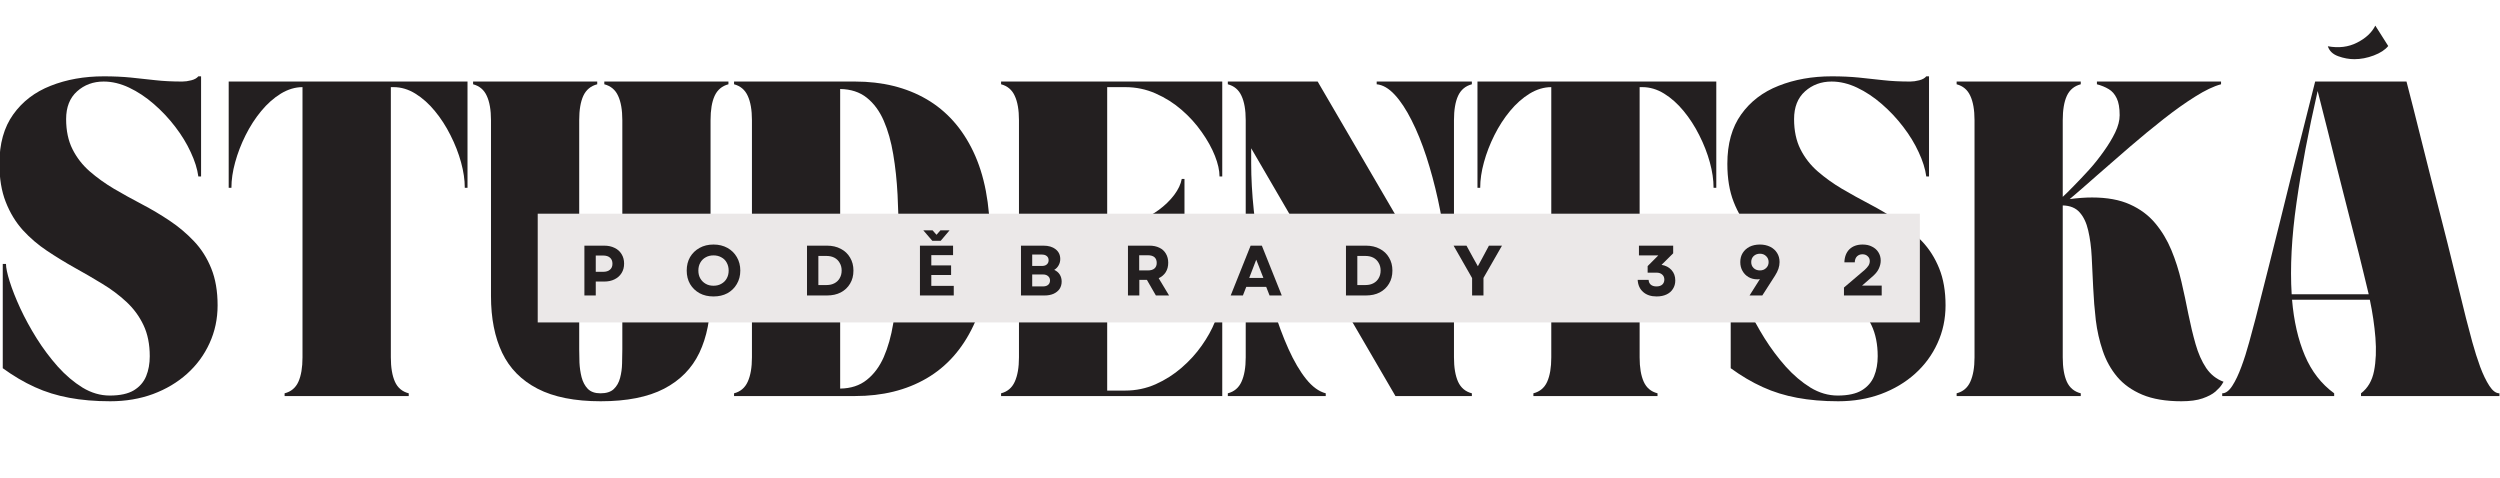
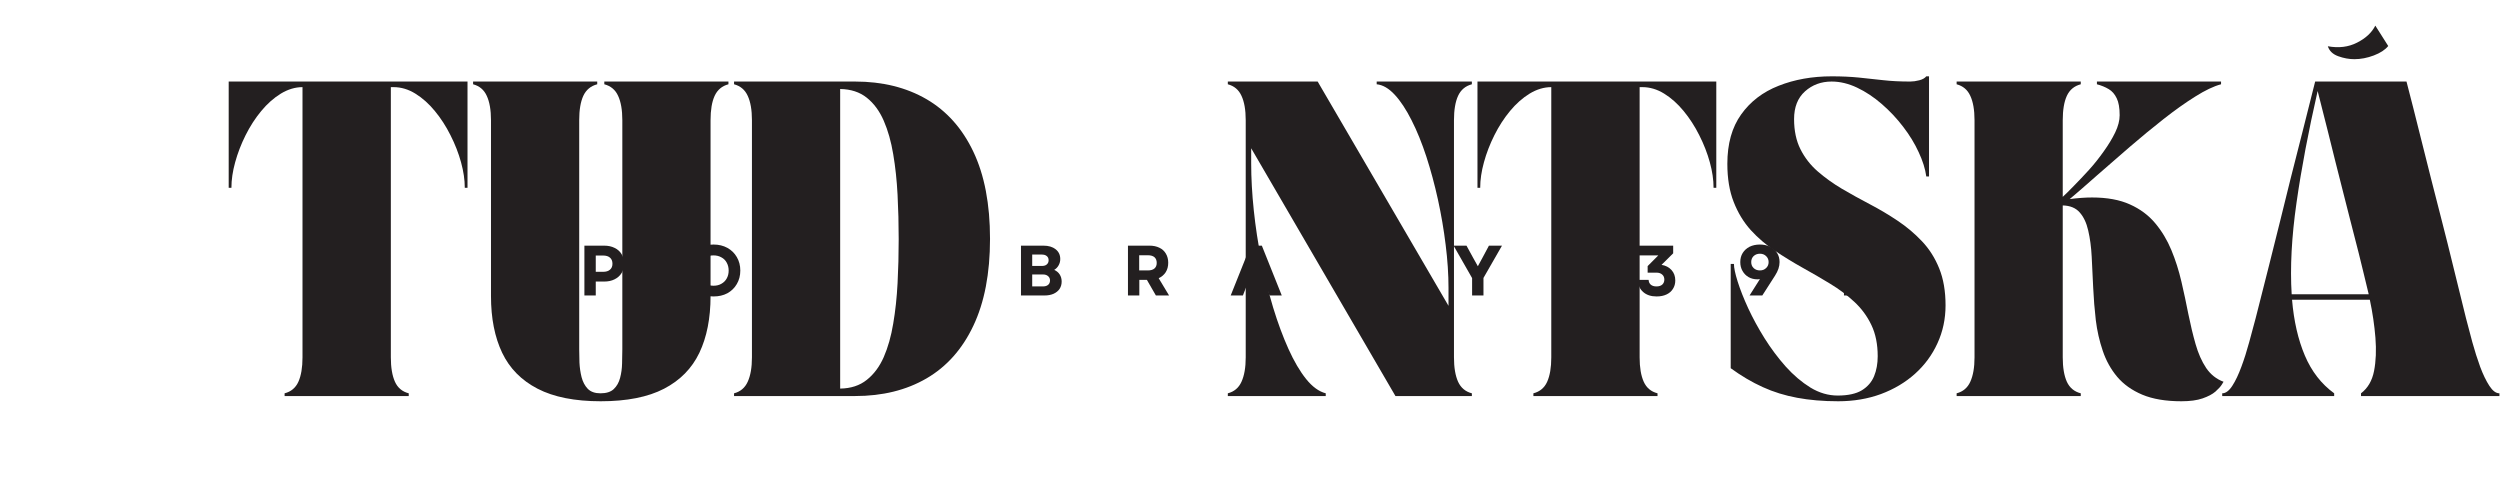
<svg xmlns="http://www.w3.org/2000/svg" width="100%" height="100%" viewBox="0 0 8334 1592" xml:space="preserve" style="fill-rule:evenodd;clip-rule:evenodd;stroke-linejoin:round;stroke-miterlimit:2;">
  <g transform="matrix(19.883,0,0,19.883,-822.077,-4271.13)">
    <g transform="matrix(1,0,0,1,39.162,281.214)">
-       <path d="M27.292,-6.667C27.292,-8.693 26.938,-10.443 26.229,-11.917C25.521,-13.401 24.563,-14.698 23.354,-15.812C22.156,-16.922 20.813,-17.927 19.313,-18.833C17.813,-19.75 16.271,-20.646 14.688,-21.521C13.104,-22.406 11.563,-23.354 10.063,-24.354C8.563,-25.354 7.208,-26.51 6,-27.833C4.802,-29.167 3.854,-30.734 3.146,-32.542C2.438,-34.344 2.083,-36.479 2.083,-38.937C2.083,-42.297 2.854,-45.052 4.396,-47.208C5.938,-49.375 8.031,-50.979 10.688,-52.021C13.339,-53.073 16.313,-53.604 19.604,-53.604C21.271,-53.604 22.781,-53.531 24.146,-53.396C25.505,-53.255 26.859,-53.109 28.208,-52.958C29.568,-52.802 31.083,-52.729 32.75,-52.729C33.208,-52.729 33.708,-52.797 34.25,-52.937C34.792,-53.073 35.188,-53.297 35.438,-53.604L35.896,-53.604L35.896,-36.812L35.438,-36.812C35.271,-38.073 34.844,-39.427 34.167,-40.875C33.5,-42.333 32.63,-43.755 31.563,-45.146C30.505,-46.531 29.313,-47.802 27.979,-48.958C26.656,-50.109 25.276,-51.026 23.833,-51.708C22.401,-52.385 20.979,-52.729 19.563,-52.729C17.813,-52.729 16.323,-52.177 15.104,-51.083C13.88,-49.984 13.271,-48.437 13.271,-46.437C13.271,-44.49 13.625,-42.812 14.333,-41.396C15.042,-39.979 16.005,-38.734 17.229,-37.667C18.448,-36.609 19.802,-35.635 21.292,-34.75C22.792,-33.875 24.344,-33.01 25.958,-32.167C27.583,-31.318 29.135,-30.396 30.625,-29.396C32.125,-28.396 33.484,-27.25 34.708,-25.958C35.927,-24.677 36.896,-23.156 37.604,-21.396C38.313,-19.646 38.667,-17.583 38.667,-15.208C38.667,-12.927 38.214,-10.812 37.313,-8.854C36.422,-6.896 35.167,-5.187 33.542,-3.729C31.927,-2.281 30.026,-1.151 27.833,-0.333C25.651,0.469 23.26,0.875 20.667,0.875C18.135,0.875 15.844,0.677 13.792,0.292C11.75,-0.083 9.823,-0.677 8.021,-1.5C6.214,-2.318 4.422,-3.375 2.646,-4.667L2.646,-22.146L3.188,-22.146C3.188,-21.505 3.396,-20.521 3.813,-19.187C4.229,-17.865 4.818,-16.375 5.583,-14.708C6.359,-13.042 7.276,-11.359 8.333,-9.667C9.401,-7.969 10.583,-6.396 11.875,-4.937C13.177,-3.49 14.563,-2.318 16.021,-1.417C17.49,-0.526 19.01,-0.083 20.583,-0.083C22.302,-0.083 23.651,-0.375 24.625,-0.958C25.594,-1.552 26.281,-2.344 26.688,-3.333C27.089,-4.318 27.292,-5.427 27.292,-6.667Z" style="fill:rgb(35,31,32);fill-rule:nonzero;" />
-     </g>
+       </g>
    <g transform="matrix(1,0,0,1,78.521,281.214)">
      <path d="M1.167,-34.917L1.167,-52.729L41.208,-52.729L41.208,-34.917L40.75,-34.917C40.75,-36.25 40.542,-37.672 40.125,-39.187C39.708,-40.714 39.115,-42.229 38.354,-43.729C37.604,-45.229 36.729,-46.583 35.729,-47.792C34.729,-49.01 33.635,-49.984 32.458,-50.708C31.292,-51.427 30.073,-51.792 28.813,-51.792L28.354,-51.792L28.354,-6.479C28.354,-4.781 28.583,-3.422 29.042,-2.396C29.5,-1.38 30.271,-0.734 31.354,-0.458L31.354,0L10.542,0L10.542,-0.458C11.625,-0.734 12.396,-1.38 12.854,-2.396C13.313,-3.422 13.542,-4.781 13.542,-6.479L13.542,-51.792C12.318,-51.792 11.109,-51.427 9.917,-50.708C8.734,-49.984 7.635,-49.01 6.625,-47.792C5.625,-46.583 4.75,-45.229 4,-43.729C3.25,-42.229 2.667,-40.714 2.25,-39.187C1.833,-37.672 1.625,-36.25 1.625,-34.917L1.167,-34.917Z" style="fill:rgb(35,31,32);fill-rule:nonzero;" />
    </g>
    <g transform="matrix(1,0,0,1,119.498,281.214)">
      <path d="M1.167,-52.729L21.979,-52.729L21.979,-52.271C20.896,-51.99 20.115,-51.344 19.646,-50.333C19.188,-49.333 18.958,-47.969 18.958,-46.25L18.958,-7.854C18.958,-7.187 18.969,-6.437 19,-5.604C19.042,-4.771 19.156,-3.958 19.354,-3.167C19.563,-2.375 19.906,-1.719 20.396,-1.208C20.896,-0.708 21.604,-0.458 22.521,-0.458C23.505,-0.458 24.25,-0.693 24.75,-1.167C25.26,-1.651 25.615,-2.276 25.813,-3.042C26.021,-3.818 26.13,-4.63 26.146,-5.479C26.172,-6.323 26.188,-7.115 26.188,-7.854L26.188,-46.25C26.188,-47.969 25.948,-49.333 25.479,-50.333C25.021,-51.344 24.25,-51.99 23.167,-52.271L23.167,-52.729L43.979,-52.729L43.979,-52.271C42.906,-51.99 42.135,-51.344 41.667,-50.333C41.208,-49.333 40.979,-47.969 40.979,-46.25L40.979,-16.75C40.979,-13.042 40.354,-9.875 39.104,-7.25C37.854,-4.635 35.88,-2.63 33.188,-1.229C30.49,0.172 26.948,0.875 22.563,0.875C18.214,0.875 14.688,0.172 11.979,-1.229C9.271,-2.63 7.292,-4.635 6.042,-7.25C4.792,-9.875 4.167,-13.042 4.167,-16.75L4.167,-46.25C4.167,-47.969 3.927,-49.333 3.458,-50.333C3,-51.344 2.234,-51.99 1.167,-52.271L1.167,-52.729Z" style="fill:rgb(35,31,32);fill-rule:nonzero;" />
    </g>
    <g transform="matrix(1,0,0,1,163.25,281.214)">
      <path d="M1.167,-52.271L1.167,-52.729L21.458,-52.729C26.052,-52.729 30.047,-51.74 33.438,-49.771C36.823,-47.797 39.443,-44.859 41.292,-40.958C43.151,-37.052 44.083,-32.187 44.083,-26.354C44.083,-20.562 43.151,-15.708 41.292,-11.792C39.443,-7.875 36.823,-4.927 33.438,-2.958C30.047,-0.984 26.052,0 21.458,0L1.167,0L1.167,-0.458C2.234,-0.734 3,-1.38 3.458,-2.396C3.927,-3.422 4.167,-4.781 4.167,-6.479L4.167,-46.25C4.167,-47.969 3.927,-49.333 3.458,-50.333C3,-51.344 2.234,-51.99 1.167,-52.271ZM18.958,-51.479L18.958,-1.25C20.75,-1.276 22.234,-1.76 23.417,-2.708C24.609,-3.651 25.563,-4.927 26.271,-6.542C26.979,-8.167 27.505,-10.031 27.854,-12.146C28.214,-14.255 28.458,-16.51 28.583,-18.917C28.708,-21.318 28.771,-23.781 28.771,-26.312C28.771,-28.839 28.708,-31.312 28.583,-33.729C28.458,-36.156 28.214,-38.427 27.854,-40.542C27.505,-42.651 26.979,-44.521 26.271,-46.146C25.563,-47.781 24.609,-49.073 23.417,-50.021C22.234,-50.964 20.75,-51.448 18.958,-51.479Z" style="fill:rgb(35,31,32);fill-rule:nonzero;" />
    </g>
    <g transform="matrix(1,0,0,1,208.02,281.214)">
-       <path d="M38.25,0L1.167,0L1.167,-0.458C2.234,-0.734 3,-1.38 3.458,-2.396C3.927,-3.422 4.167,-4.781 4.167,-6.479L4.167,-46.25C4.167,-47.969 3.927,-49.333 3.458,-50.333C3,-51.344 2.234,-51.99 1.167,-52.271L1.167,-52.729L38.25,-52.729L38.25,-36.812L37.792,-36.812C37.792,-37.823 37.531,-38.979 37.021,-40.271C36.505,-41.573 35.771,-42.901 34.813,-44.25C33.865,-45.609 32.74,-46.854 31.438,-47.979C30.146,-49.104 28.693,-50.021 27.083,-50.729C25.484,-51.437 23.781,-51.792 21.979,-51.792L18.958,-51.792L18.958,-28.625L20.771,-28.625C21.906,-28.625 23.068,-28.859 24.25,-29.333C25.443,-29.818 26.552,-30.437 27.583,-31.187C28.625,-31.948 29.49,-32.792 30.188,-33.708C30.88,-34.635 31.302,-35.531 31.458,-36.396L31.917,-36.396L31.917,-19.937L31.458,-19.937C31.302,-20.823 30.88,-21.719 30.188,-22.625C29.49,-23.542 28.625,-24.375 27.583,-25.125C26.552,-25.885 25.443,-26.505 24.25,-26.979C23.068,-27.464 21.906,-27.708 20.771,-27.708L18.958,-27.708L18.958,-0.917L21.979,-0.917C23.781,-0.917 25.484,-1.271 27.083,-1.979C28.693,-2.698 30.146,-3.625 31.438,-4.75C32.74,-5.875 33.865,-7.109 34.813,-8.458C35.771,-9.818 36.505,-11.146 37.021,-12.437C37.531,-13.729 37.792,-14.885 37.792,-15.917L38.25,-15.917L38.25,0Z" style="fill:rgb(35,31,32);fill-rule:nonzero;" />
-     </g>
+       </g>
    <g transform="matrix(1,0,0,1,246.037,281.214)">
      <path d="M1.167,-52.271L1.167,-52.729L16.229,-52.729L38.167,-15.125L38.167,-18.125C38.167,-20.417 38.005,-22.823 37.688,-25.354C37.38,-27.88 36.948,-30.406 36.396,-32.937C35.839,-35.464 35.193,-37.859 34.458,-40.125C33.719,-42.385 32.896,-44.422 31.979,-46.229C31.073,-48.031 30.13,-49.464 29.146,-50.521C28.156,-51.589 27.151,-52.172 26.125,-52.271L26.125,-52.729L42.083,-52.729L42.083,-52.271C41.01,-51.99 40.24,-51.344 39.771,-50.333C39.313,-49.333 39.083,-47.969 39.083,-46.25L39.083,-6.479C39.083,-4.781 39.313,-3.422 39.771,-2.396C40.24,-1.38 41.01,-0.734 42.083,-0.458L42.083,0L29.271,0L5.083,-41.542L5.083,-39.042C5.083,-36.542 5.229,-33.901 5.521,-31.125C5.813,-28.344 6.234,-25.568 6.792,-22.792C7.344,-20.026 8.005,-17.365 8.771,-14.812C9.547,-12.271 10.401,-9.964 11.333,-7.896C12.26,-5.839 13.25,-4.156 14.292,-2.854C15.333,-1.562 16.427,-0.76 17.583,-0.458L17.583,0L1.167,0L1.167,-0.458C2.234,-0.734 3,-1.38 3.458,-2.396C3.927,-3.422 4.167,-4.781 4.167,-6.479L4.167,-46.25C4.167,-47.969 3.927,-49.333 3.458,-50.333C3,-51.344 2.234,-51.99 1.167,-52.271Z" style="fill:rgb(35,31,32);fill-rule:nonzero;" />
    </g>
    <g transform="matrix(1,0,0,1,287.893,281.214)">
      <path d="M1.167,-34.917L1.167,-52.729L41.208,-52.729L41.208,-34.917L40.75,-34.917C40.75,-36.25 40.542,-37.672 40.125,-39.187C39.708,-40.714 39.115,-42.229 38.354,-43.729C37.604,-45.229 36.729,-46.583 35.729,-47.792C34.729,-49.01 33.635,-49.984 32.458,-50.708C31.292,-51.427 30.073,-51.792 28.813,-51.792L28.354,-51.792L28.354,-6.479C28.354,-4.781 28.583,-3.422 29.042,-2.396C29.5,-1.38 30.271,-0.734 31.354,-0.458L31.354,0L10.542,0L10.542,-0.458C11.625,-0.734 12.396,-1.38 12.854,-2.396C13.313,-3.422 13.542,-4.781 13.542,-6.479L13.542,-51.792C12.318,-51.792 11.109,-51.427 9.917,-50.708C8.734,-49.984 7.635,-49.01 6.625,-47.792C5.625,-46.583 4.75,-45.229 4,-43.729C3.25,-42.229 2.667,-40.714 2.25,-39.187C1.833,-37.672 1.625,-36.25 1.625,-34.917L1.167,-34.917Z" style="fill:rgb(35,31,32);fill-rule:nonzero;" />
    </g>
    <g transform="matrix(1,0,0,1,328.871,281.214)">
      <path d="M27.292,-6.667C27.292,-8.693 26.938,-10.443 26.229,-11.917C25.521,-13.401 24.563,-14.698 23.354,-15.812C22.156,-16.922 20.813,-17.927 19.313,-18.833C17.813,-19.75 16.271,-20.646 14.688,-21.521C13.104,-22.406 11.563,-23.354 10.063,-24.354C8.563,-25.354 7.208,-26.51 6,-27.833C4.802,-29.167 3.854,-30.734 3.146,-32.542C2.438,-34.344 2.083,-36.479 2.083,-38.937C2.083,-42.297 2.854,-45.052 4.396,-47.208C5.938,-49.375 8.031,-50.979 10.688,-52.021C13.339,-53.073 16.313,-53.604 19.604,-53.604C21.271,-53.604 22.781,-53.531 24.146,-53.396C25.505,-53.255 26.859,-53.109 28.208,-52.958C29.568,-52.802 31.083,-52.729 32.75,-52.729C33.208,-52.729 33.708,-52.797 34.25,-52.937C34.792,-53.073 35.188,-53.297 35.438,-53.604L35.896,-53.604L35.896,-36.812L35.438,-36.812C35.271,-38.073 34.844,-39.427 34.167,-40.875C33.5,-42.333 32.63,-43.755 31.563,-45.146C30.505,-46.531 29.313,-47.802 27.979,-48.958C26.656,-50.109 25.276,-51.026 23.833,-51.708C22.401,-52.385 20.979,-52.729 19.563,-52.729C17.813,-52.729 16.323,-52.177 15.104,-51.083C13.88,-49.984 13.271,-48.437 13.271,-46.437C13.271,-44.49 13.625,-42.812 14.333,-41.396C15.042,-39.979 16.005,-38.734 17.229,-37.667C18.448,-36.609 19.802,-35.635 21.292,-34.75C22.792,-33.875 24.344,-33.01 25.958,-32.167C27.583,-31.318 29.135,-30.396 30.625,-29.396C32.125,-28.396 33.484,-27.25 34.708,-25.958C35.927,-24.677 36.896,-23.156 37.604,-21.396C38.313,-19.646 38.667,-17.583 38.667,-15.208C38.667,-12.927 38.214,-10.812 37.313,-8.854C36.422,-6.896 35.167,-5.187 33.542,-3.729C31.927,-2.281 30.026,-1.151 27.833,-0.333C25.651,0.469 23.26,0.875 20.667,0.875C18.135,0.875 15.844,0.677 13.792,0.292C11.75,-0.083 9.823,-0.677 8.021,-1.5C6.214,-2.318 4.422,-3.375 2.646,-4.667L2.646,-22.146L3.188,-22.146C3.188,-21.505 3.396,-20.521 3.813,-19.187C4.229,-17.865 4.818,-16.375 5.583,-14.708C6.359,-13.042 7.276,-11.359 8.333,-9.667C9.401,-7.969 10.583,-6.396 11.875,-4.937C13.177,-3.49 14.563,-2.318 16.021,-1.417C17.49,-0.526 19.01,-0.083 20.583,-0.083C22.302,-0.083 23.651,-0.375 24.625,-0.958C25.594,-1.552 26.281,-2.344 26.688,-3.333C27.089,-4.318 27.292,-5.427 27.292,-6.667Z" style="fill:rgb(35,31,32);fill-rule:nonzero;" />
    </g>
    <g transform="matrix(1,0,0,1,368.229,281.214)">
      <path d="M4.167,-46.25C4.167,-47.969 3.927,-49.333 3.458,-50.333C3,-51.344 2.234,-51.99 1.167,-52.271L1.167,-52.729L21.979,-52.729L21.979,-52.271C20.896,-51.99 20.115,-51.344 19.646,-50.333C19.188,-49.333 18.958,-47.969 18.958,-46.25L18.958,-33.396C19.458,-33.854 20.094,-34.484 20.875,-35.292C21.667,-36.094 22.5,-36.979 23.375,-37.937C24.25,-38.906 25.068,-39.937 25.833,-41.021C26.609,-42.104 27.25,-43.156 27.75,-44.187C28.25,-45.229 28.5,-46.193 28.5,-47.083C28.5,-48.318 28.333,-49.271 28,-49.937C27.677,-50.615 27.234,-51.125 26.667,-51.458C26.094,-51.802 25.438,-52.073 24.688,-52.271L24.688,-52.729L45.5,-52.729L45.5,-52.271C44.276,-51.948 42.833,-51.26 41.167,-50.208C39.5,-49.167 37.719,-47.901 35.833,-46.417C33.958,-44.943 32.068,-43.385 30.167,-41.75C28.276,-40.125 26.464,-38.547 24.729,-37.021C23.005,-35.49 21.469,-34.156 20.125,-33.021C21.469,-33.198 22.719,-33.292 23.875,-33.292C26.401,-33.292 28.521,-32.901 30.229,-32.125C31.938,-31.359 33.344,-30.312 34.458,-28.979C35.568,-27.656 36.469,-26.156 37.167,-24.479C37.859,-22.812 38.422,-21.047 38.854,-19.187C39.281,-17.339 39.672,-15.521 40.021,-13.729C40.38,-11.948 40.781,-10.276 41.229,-8.708C41.672,-7.151 42.26,-5.818 43,-4.708C43.75,-3.609 44.719,-2.839 45.917,-2.396C45.917,-2.396 45.818,-2.234 45.625,-1.917C45.427,-1.594 45.073,-1.208 44.563,-0.75C44.047,-0.302 43.323,0.073 42.396,0.396C41.479,0.714 40.297,0.875 38.854,0.875C36.229,0.875 34.042,0.505 32.292,-0.229C30.552,-0.964 29.151,-1.964 28.083,-3.229C27.026,-4.49 26.219,-5.943 25.667,-7.583C25.109,-9.219 24.719,-10.937 24.5,-12.729C24.292,-14.531 24.146,-16.344 24.063,-18.167C23.99,-19.984 23.906,-21.714 23.813,-23.354C23.729,-24.99 23.531,-26.458 23.229,-27.75C22.938,-29.042 22.458,-30.052 21.792,-30.792C21.135,-31.542 20.193,-31.927 18.958,-31.958L18.958,-6.479C18.958,-4.781 19.188,-3.422 19.646,-2.396C20.115,-1.38 20.896,-0.734 21.979,-0.458L21.979,0L1.167,0L1.167,-0.458C2.234,-0.734 3,-1.38 3.458,-2.396C3.927,-3.422 4.167,-4.781 4.167,-6.479L4.167,-46.25Z" style="fill:rgb(35,31,32);fill-rule:nonzero;" />
    </g>
    <g transform="matrix(1,0,0,1,413.924,281.214)">
      <path d="M18.771,0L0,0L0,-0.458C0.583,-0.458 1.146,-0.875 1.688,-1.708C2.229,-2.542 2.734,-3.604 3.208,-4.896C3.693,-6.198 4.13,-7.573 4.521,-9.021C4.922,-10.464 5.281,-11.802 5.604,-13.042C6.396,-16.151 7.125,-19.026 7.792,-21.667C8.458,-24.302 9.089,-26.833 9.688,-29.25C10.281,-31.667 10.88,-34.083 11.479,-36.5C12.089,-38.927 12.734,-41.469 13.417,-44.125C14.094,-46.776 14.818,-49.646 15.583,-52.729L30.896,-52.729C31.698,-49.646 32.427,-46.776 33.083,-44.125C33.75,-41.469 34.385,-38.927 35,-36.5C35.625,-34.083 36.24,-31.667 36.854,-29.25C37.479,-26.833 38.109,-24.302 38.75,-21.667C39.401,-19.026 40.109,-16.151 40.875,-13.042C41.193,-11.802 41.547,-10.464 41.938,-9.021C42.339,-7.573 42.776,-6.198 43.25,-4.896C43.734,-3.604 44.25,-2.542 44.792,-1.708C45.333,-0.875 45.896,-0.458 46.479,-0.458L46.479,0L23.271,0L23.271,-0.458C24.406,-1.318 25.135,-2.568 25.458,-4.208C25.776,-5.844 25.854,-7.698 25.688,-9.771C25.521,-11.854 25.208,-13.979 24.75,-16.146L11.708,-16.146C12.01,-12.562 12.729,-9.443 13.854,-6.792C14.979,-4.135 16.615,-2.026 18.771,-0.458L18.771,0ZM16,-51.146C14.458,-44.396 13.276,-38.151 12.458,-32.417C11.635,-26.677 11.365,-21.562 11.646,-17.062L24.563,-17.062C24.281,-18.271 24,-19.448 23.708,-20.604C23.417,-21.755 23.146,-22.859 22.896,-23.917C22.339,-26.068 21.844,-27.99 21.417,-29.687C20.984,-31.38 20.573,-32.99 20.188,-34.521C19.797,-36.047 19.401,-37.609 19,-39.208C18.609,-40.818 18.172,-42.573 17.688,-44.479C17.214,-46.396 16.651,-48.615 16,-51.146ZM17.708,-58.646C19.526,-58.312 21.156,-58.51 22.604,-59.25C24.063,-59.984 25.083,-60.937 25.667,-62.104C26.125,-61.396 26.5,-60.802 26.792,-60.333C27.094,-59.859 27.443,-59.312 27.833,-58.687C27.318,-58.047 26.51,-57.521 25.417,-57.104C24.318,-56.687 23.229,-56.479 22.146,-56.479C21.255,-56.479 20.354,-56.646 19.438,-56.979C18.531,-57.312 17.958,-57.865 17.708,-58.646Z" style="fill:rgb(35,31,32);fill-rule:nonzero;" />
    </g>
  </g>
  <g transform="matrix(20.362,0,0,19.727,-990.059,-4211.47)">
-     <rect x="136.656" y="249.599" width="226.281" height="18.375" style="fill:rgb(235,232,232);fill-rule:nonzero;" />
-   </g>
+     </g>
  <g transform="matrix(20.389,0,0,20.227,-990.695,-4351.22)">
    <g transform="matrix(1.101,0,0,1.101,143.152,263.816)">
      <g>
        <path d="M0.896,0L0.896,-7.458L3.813,-7.458C4.422,-7.458 4.943,-7.344 5.375,-7.125C5.818,-6.917 6.167,-6.604 6.417,-6.187C6.667,-5.781 6.792,-5.312 6.792,-4.771C6.792,-4.229 6.667,-3.755 6.417,-3.354C6.167,-2.948 5.818,-2.635 5.375,-2.417C4.943,-2.193 4.422,-2.083 3.813,-2.083L2.583,-2.083L2.583,0L0.896,0ZM2.583,-3.542L3.688,-3.542C4.115,-3.542 4.448,-3.646 4.688,-3.854C4.938,-4.062 5.063,-4.359 5.063,-4.75C5.063,-5.151 4.938,-5.458 4.688,-5.667C4.448,-5.875 4.115,-5.979 3.688,-5.979L2.583,-5.979L2.583,-3.542Z" style="fill:rgb(35,31,32);fill-rule:nonzero;" />
      </g>
    </g>
    <g transform="matrix(1.101,0,0,1.101,160.363,263.816)">
      <g>
        <path d="M4.438,0.146C3.656,0.146 2.969,-0.01 2.375,-0.333C1.776,-0.667 1.302,-1.125 0.958,-1.708C0.625,-2.292 0.458,-2.964 0.458,-3.729C0.458,-4.49 0.625,-5.167 0.958,-5.75C1.302,-6.333 1.776,-6.792 2.375,-7.125C2.969,-7.458 3.656,-7.625 4.438,-7.625C5.214,-7.625 5.901,-7.458 6.5,-7.125C7.094,-6.792 7.563,-6.333 7.896,-5.75C8.24,-5.167 8.417,-4.49 8.417,-3.729C8.417,-2.964 8.24,-2.292 7.896,-1.708C7.563,-1.125 7.094,-0.667 6.5,-0.333C5.901,-0.01 5.214,0.146 4.438,0.146ZM2.188,-3.729C2.188,-3.281 2.281,-2.885 2.479,-2.542C2.672,-2.208 2.938,-1.943 3.271,-1.75C3.604,-1.552 3.99,-1.458 4.438,-1.458C4.88,-1.458 5.271,-1.552 5.604,-1.75C5.948,-1.943 6.214,-2.208 6.396,-2.542C6.589,-2.885 6.688,-3.281 6.688,-3.729C6.688,-4.172 6.589,-4.568 6.396,-4.917C6.214,-5.26 5.948,-5.526 5.604,-5.708C5.271,-5.901 4.88,-6 4.438,-6C3.99,-6 3.604,-5.901 3.271,-5.708C2.938,-5.526 2.672,-5.26 2.479,-4.917C2.281,-4.568 2.188,-4.172 2.188,-3.729Z" style="fill:rgb(35,31,32);fill-rule:nonzero;" />
      </g>
    </g>
    <g transform="matrix(1.101,0,0,1.101,179.548,263.816)">
      <g>
-         <path d="M0.896,0L0.896,-7.458L3.854,-7.458C4.646,-7.458 5.333,-7.297 5.917,-6.979C6.51,-6.672 6.969,-6.234 7.292,-5.667C7.625,-5.109 7.792,-4.464 7.792,-3.729C7.792,-2.979 7.625,-2.323 7.292,-1.771C6.969,-1.214 6.51,-0.776 5.917,-0.458C5.333,-0.151 4.646,0 3.854,0L0.896,0ZM2.583,-1.562L3.813,-1.562C4.255,-1.562 4.646,-1.651 4.979,-1.833C5.313,-2.01 5.568,-2.26 5.75,-2.583C5.943,-2.917 6.042,-3.297 6.042,-3.729C6.042,-4.172 5.943,-4.552 5.75,-4.875C5.568,-5.208 5.313,-5.464 4.979,-5.646C4.646,-5.823 4.25,-5.917 3.792,-5.917L2.583,-5.917L2.583,-1.562Z" style="fill:rgb(35,31,32);fill-rule:nonzero;" />
-       </g>
+         </g>
    </g>
    <g transform="matrix(1.101,0,0,1.101,198.015,263.816)">
      <g>
-         <path d="M0.896,0L0.896,-7.458L5.813,-7.458L5.813,-6.042L2.583,-6.042L2.583,-4.5L5.521,-4.5L5.521,-3.062L2.583,-3.062L2.583,-1.437L5.917,-1.437L5.917,0L0.896,0ZM1.396,-9.75L2.771,-9.75L3.354,-9.083L3.938,-9.75L5.292,-9.75L3.979,-8.187L2.729,-8.187L1.396,-9.75Z" style="fill:rgb(35,31,32);fill-rule:nonzero;" />
-       </g>
+         </g>
    </g>
    <g transform="matrix(1.101,0,0,1.101,214.533,263.816)">
      <g>
        <path d="M0.896,0L0.896,-7.458L4.229,-7.458C4.99,-7.458 5.594,-7.276 6.042,-6.917C6.5,-6.552 6.729,-6.068 6.729,-5.458C6.729,-5.109 6.646,-4.792 6.479,-4.5C6.323,-4.219 6.109,-4 5.833,-3.833C6.177,-3.677 6.448,-3.448 6.646,-3.146C6.839,-2.839 6.938,-2.484 6.938,-2.083C6.938,-1.667 6.833,-1.297 6.625,-0.979C6.417,-0.672 6.115,-0.427 5.729,-0.25C5.354,-0.083 4.906,0 4.396,0L0.896,0ZM2.563,-1.354L4.146,-1.354C4.479,-1.354 4.734,-1.427 4.917,-1.583C5.109,-1.734 5.208,-1.958 5.208,-2.25C5.208,-2.526 5.109,-2.74 4.917,-2.896C4.734,-3.062 4.479,-3.146 4.146,-3.146L2.563,-3.146L2.563,-1.354ZM2.563,-4.417L3.979,-4.417C4.313,-4.417 4.563,-4.49 4.729,-4.646C4.906,-4.797 5,-5.005 5,-5.271C5,-5.547 4.906,-5.755 4.729,-5.896C4.563,-6.047 4.313,-6.125 3.979,-6.125L2.563,-6.125L2.563,-4.417Z" style="fill:rgb(35,31,32);fill-rule:nonzero;" />
      </g>
    </g>
    <g transform="matrix(1.101,0,0,1.101,232.025,263.816)">
      <g>
        <path d="M0.896,0L0.896,-7.458L4.083,-7.458C4.651,-7.458 5.146,-7.354 5.563,-7.146C5.979,-6.948 6.297,-6.656 6.521,-6.271C6.755,-5.88 6.875,-5.422 6.875,-4.896C6.875,-4.354 6.75,-3.88 6.5,-3.479C6.25,-3.089 5.901,-2.792 5.458,-2.583L7,0L5.042,0L3.708,-2.333L2.583,-2.333L2.583,0L0.896,0ZM2.563,-3.75L3.854,-3.75C4.281,-3.75 4.609,-3.844 4.833,-4.042C5.052,-4.234 5.167,-4.51 5.167,-4.875C5.167,-5.25 5.052,-5.531 4.833,-5.729C4.609,-5.922 4.281,-6.021 3.854,-6.021L2.563,-6.021L2.563,-3.75Z" style="fill:rgb(35,31,32);fill-rule:nonzero;" />
      </g>
    </g>
    <g transform="matrix(1.101,0,0,1.101,249.694,263.816)">
      <g>
        <path d="M0.104,0L3.063,-7.458L4.729,-7.458L7.688,0L5.875,0L5.375,-1.292L2.417,-1.292L1.917,0L0.104,0ZM2.854,-2.625L4.958,-2.625L3.896,-5.354L2.854,-2.625Z" style="fill:rgb(35,31,32);fill-rule:nonzero;" />
      </g>
    </g>
    <g transform="matrix(1.101,0,0,1.101,267.669,263.816)">
      <g>
        <path d="M0.896,0L0.896,-7.458L3.854,-7.458C4.646,-7.458 5.333,-7.297 5.917,-6.979C6.51,-6.672 6.969,-6.234 7.292,-5.667C7.625,-5.109 7.792,-4.464 7.792,-3.729C7.792,-2.979 7.625,-2.323 7.292,-1.771C6.969,-1.214 6.51,-0.776 5.917,-0.458C5.333,-0.151 4.646,0 3.854,0L0.896,0ZM2.583,-1.562L3.813,-1.562C4.255,-1.562 4.646,-1.651 4.979,-1.833C5.313,-2.01 5.568,-2.26 5.75,-2.583C5.943,-2.917 6.042,-3.297 6.042,-3.729C6.042,-4.172 5.943,-4.552 5.75,-4.875C5.568,-5.208 5.313,-5.464 4.979,-5.646C4.646,-5.823 4.25,-5.917 3.792,-5.917L2.583,-5.917L2.583,-1.562Z" style="fill:rgb(35,31,32);fill-rule:nonzero;" />
      </g>
    </g>
    <g transform="matrix(1.101,0,0,1.101,286.136,263.816)">
      <g>
        <path d="M2.854,0L2.854,-2.604L0.104,-7.458L2.021,-7.458L2.958,-5.729L3.708,-4.375L4.438,-5.729L5.354,-7.458L7.292,-7.458L4.542,-2.625L4.542,0L2.854,0Z" style="fill:rgb(35,31,32);fill-rule:nonzero;" />
      </g>
    </g>
    <g transform="matrix(1.101,0,0,1.101,315.823,263.816)">
      <g>
        <path d="M3.292,0.146C2.458,0.146 1.792,-0.073 1.292,-0.521C0.792,-0.964 0.521,-1.568 0.479,-2.333L2.104,-2.333C2.115,-2.026 2.229,-1.781 2.438,-1.604C2.646,-1.437 2.922,-1.354 3.271,-1.354C3.63,-1.354 3.917,-1.443 4.125,-1.625C4.333,-1.818 4.438,-2.068 4.438,-2.375C4.438,-2.693 4.333,-2.943 4.125,-3.125C3.917,-3.318 3.63,-3.417 3.271,-3.417L1.958,-3.417L1.958,-4.396L3.542,-6L0.667,-6L0.667,-7.458L5.75,-7.458L5.75,-6.312L4.021,-4.583C4.63,-4.484 5.125,-4.229 5.5,-3.812C5.875,-3.396 6.063,-2.875 6.063,-2.25C6.063,-1.76 5.943,-1.339 5.708,-0.979C5.484,-0.615 5.167,-0.339 4.75,-0.146C4.344,0.047 3.859,0.146 3.292,0.146Z" style="fill:rgb(35,31,32);fill-rule:nonzero;" />
      </g>
    </g>
    <g transform="matrix(1.101,0,0,1.101,332.529,263.816)">
      <g>
        <path d="M3.458,-7.625C4.026,-7.625 4.531,-7.51 4.979,-7.292C5.422,-7.068 5.76,-6.76 6,-6.375C6.25,-5.984 6.375,-5.526 6.375,-5C6.375,-4.667 6.318,-4.333 6.208,-4C6.094,-3.667 5.927,-3.323 5.708,-2.979L3.813,0L1.917,0L3.458,-2.458C3.333,-2.427 3.208,-2.417 3.083,-2.417C2.594,-2.417 2.156,-2.526 1.771,-2.75C1.396,-2.969 1.094,-3.276 0.875,-3.667C0.651,-4.052 0.542,-4.5 0.542,-5C0.542,-5.51 0.656,-5.964 0.896,-6.354C1.146,-6.755 1.484,-7.068 1.917,-7.292C2.359,-7.51 2.875,-7.625 3.458,-7.625ZM2.167,-5C2.167,-4.635 2.281,-4.339 2.521,-4.104C2.771,-3.865 3.083,-3.75 3.458,-3.75C3.833,-3.75 4.135,-3.865 4.375,-4.104C4.625,-4.339 4.75,-4.635 4.75,-5C4.75,-5.359 4.625,-5.656 4.375,-5.896C4.135,-6.13 3.833,-6.25 3.458,-6.25C3.083,-6.25 2.771,-6.13 2.521,-5.896C2.281,-5.656 2.167,-5.359 2.167,-5Z" style="fill:rgb(35,31,32);fill-rule:nonzero;" />
      </g>
    </g>
    <g transform="matrix(1.101,0,0,1.101,349.481,263.816)">
      <g>
        <path d="M0.542,0L0.542,-1.187L3.625,-3.833C3.875,-4.068 4.063,-4.281 4.188,-4.479C4.313,-4.687 4.375,-4.906 4.375,-5.146C4.375,-5.448 4.271,-5.693 4.063,-5.875C3.865,-6.068 3.609,-6.167 3.292,-6.167C2.958,-6.167 2.688,-6.062 2.479,-5.854C2.271,-5.646 2.156,-5.344 2.146,-4.958L0.604,-4.958C0.63,-5.792 0.88,-6.443 1.354,-6.917C1.839,-7.385 2.49,-7.625 3.313,-7.625C3.854,-7.625 4.318,-7.521 4.708,-7.312C5.109,-7.115 5.422,-6.839 5.646,-6.479C5.88,-6.115 6,-5.693 6,-5.208C6,-4.802 5.896,-4.385 5.688,-3.958C5.49,-3.542 5.135,-3.125 4.625,-2.708L3.229,-1.479L6.146,-1.479L6.146,0L0.542,0Z" style="fill:rgb(35,31,32);fill-rule:nonzero;" />
      </g>
    </g>
  </g>
</svg>